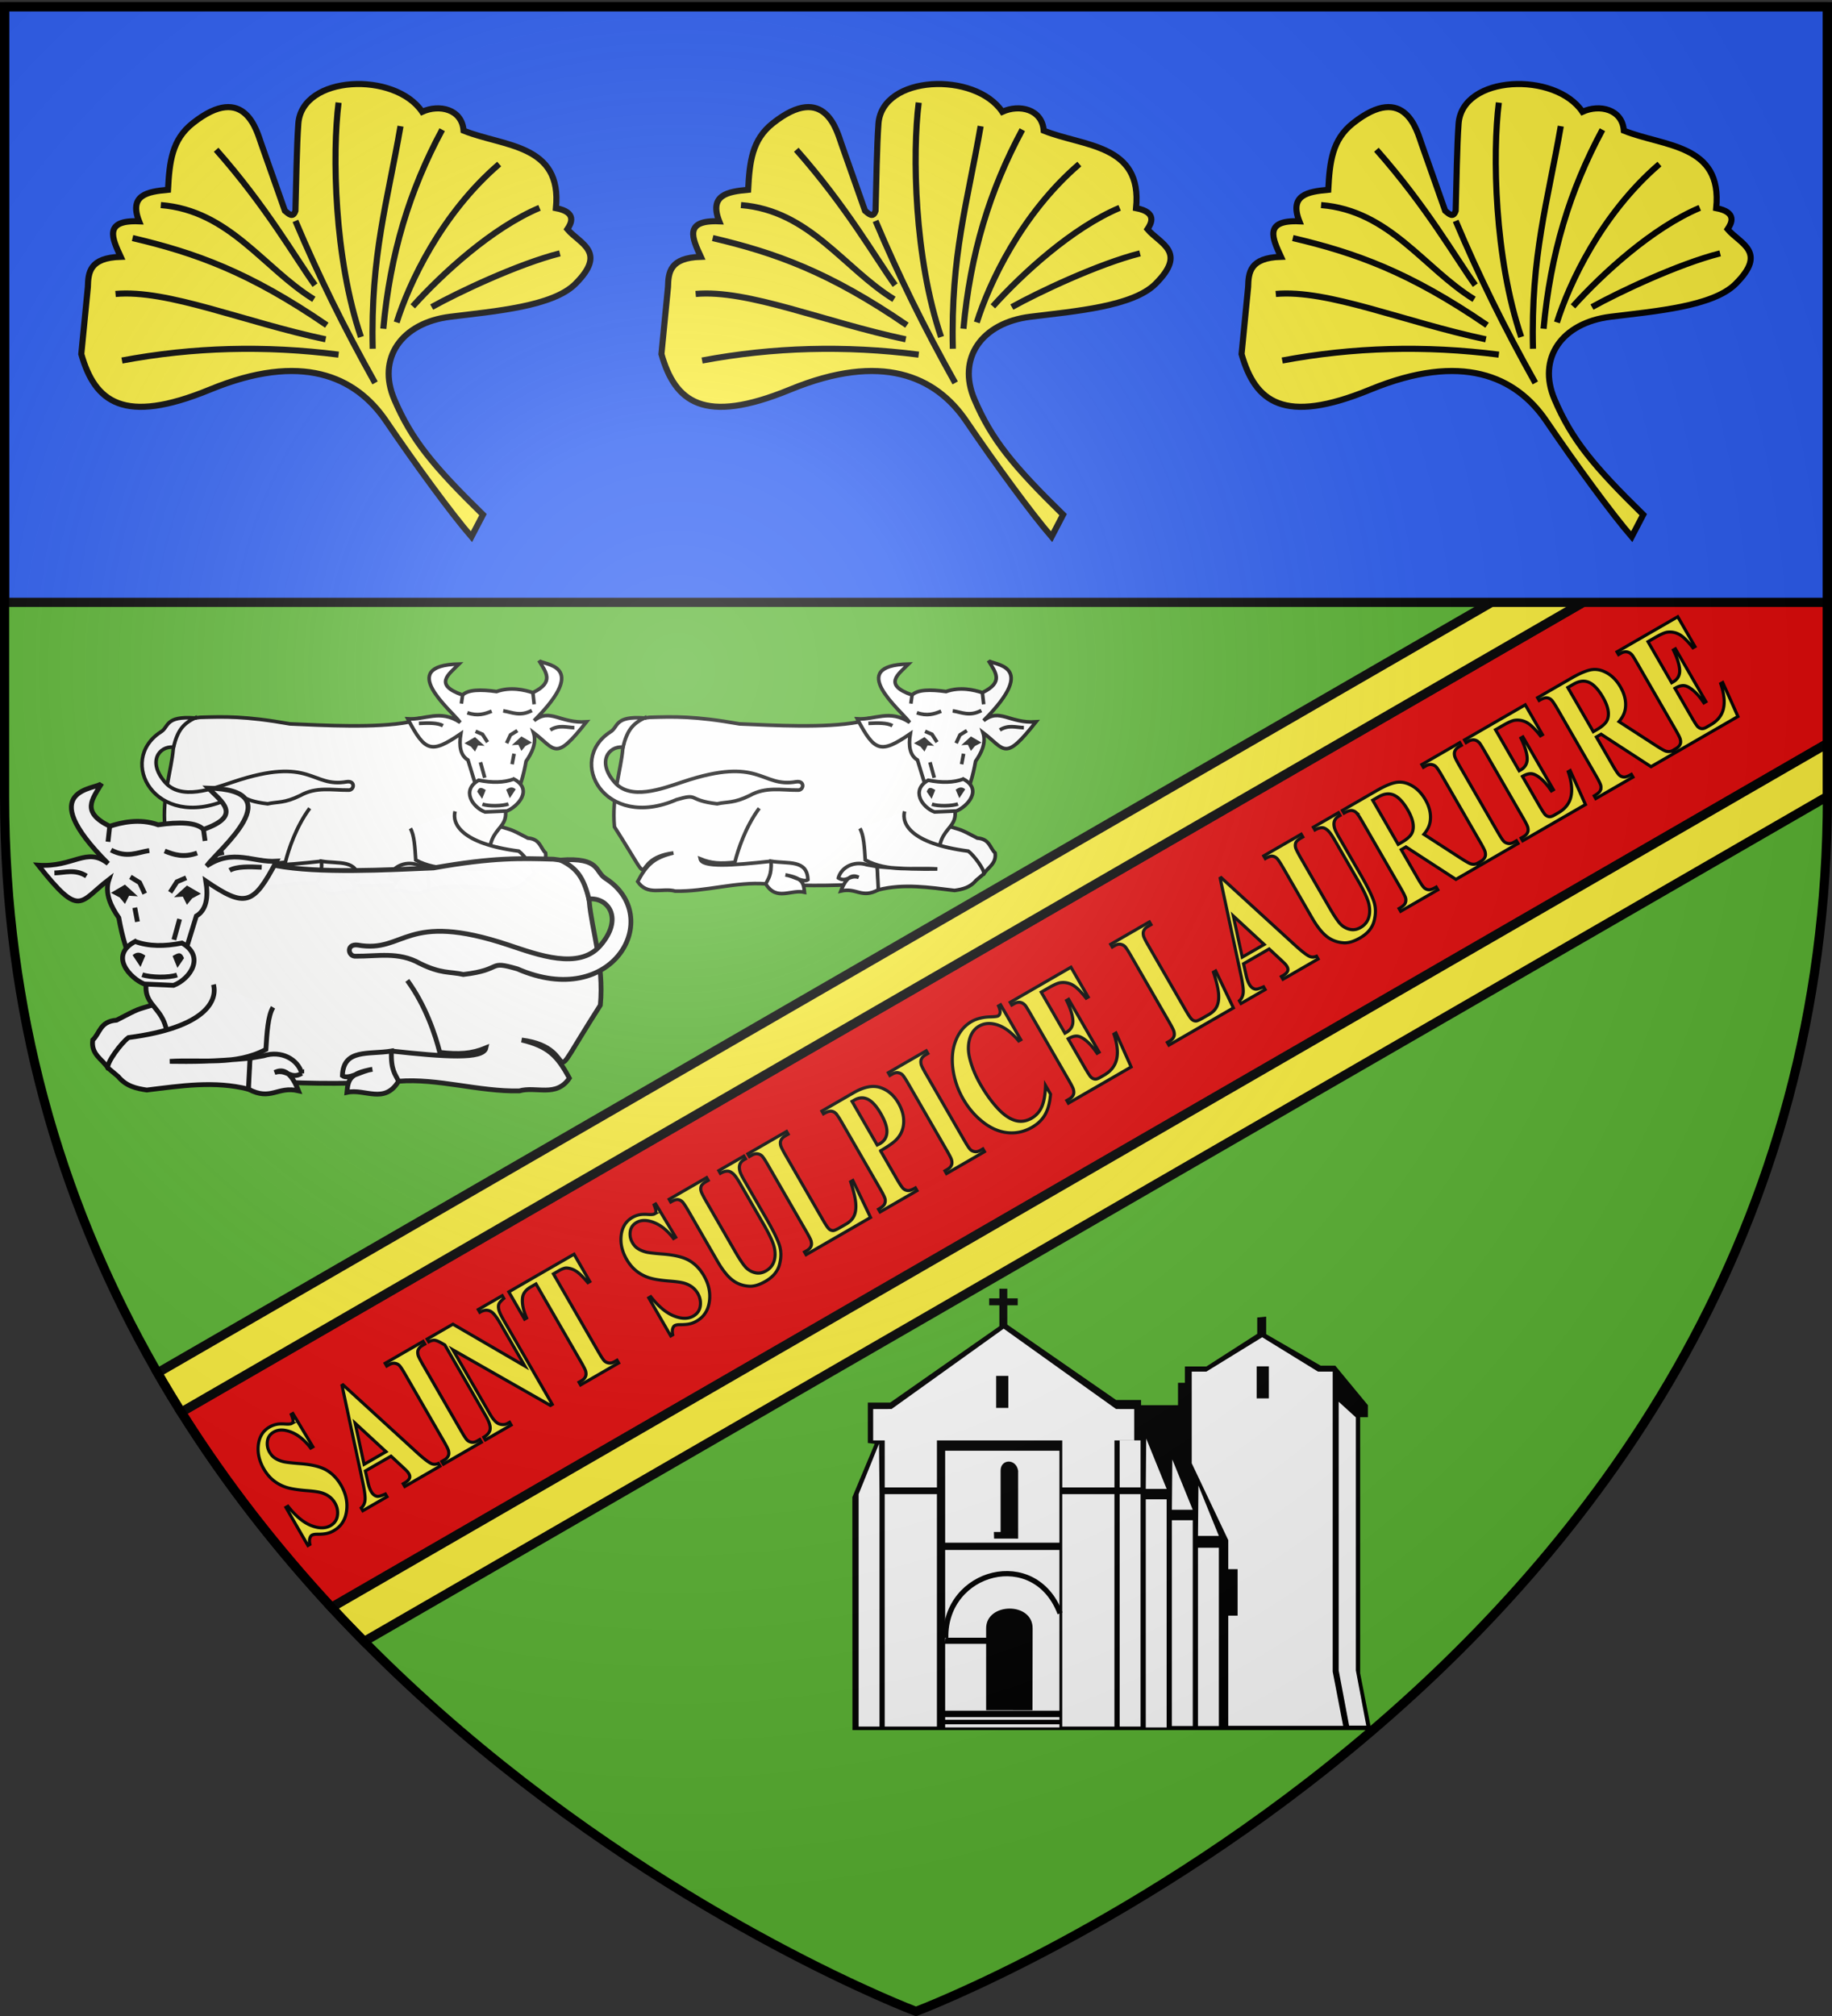
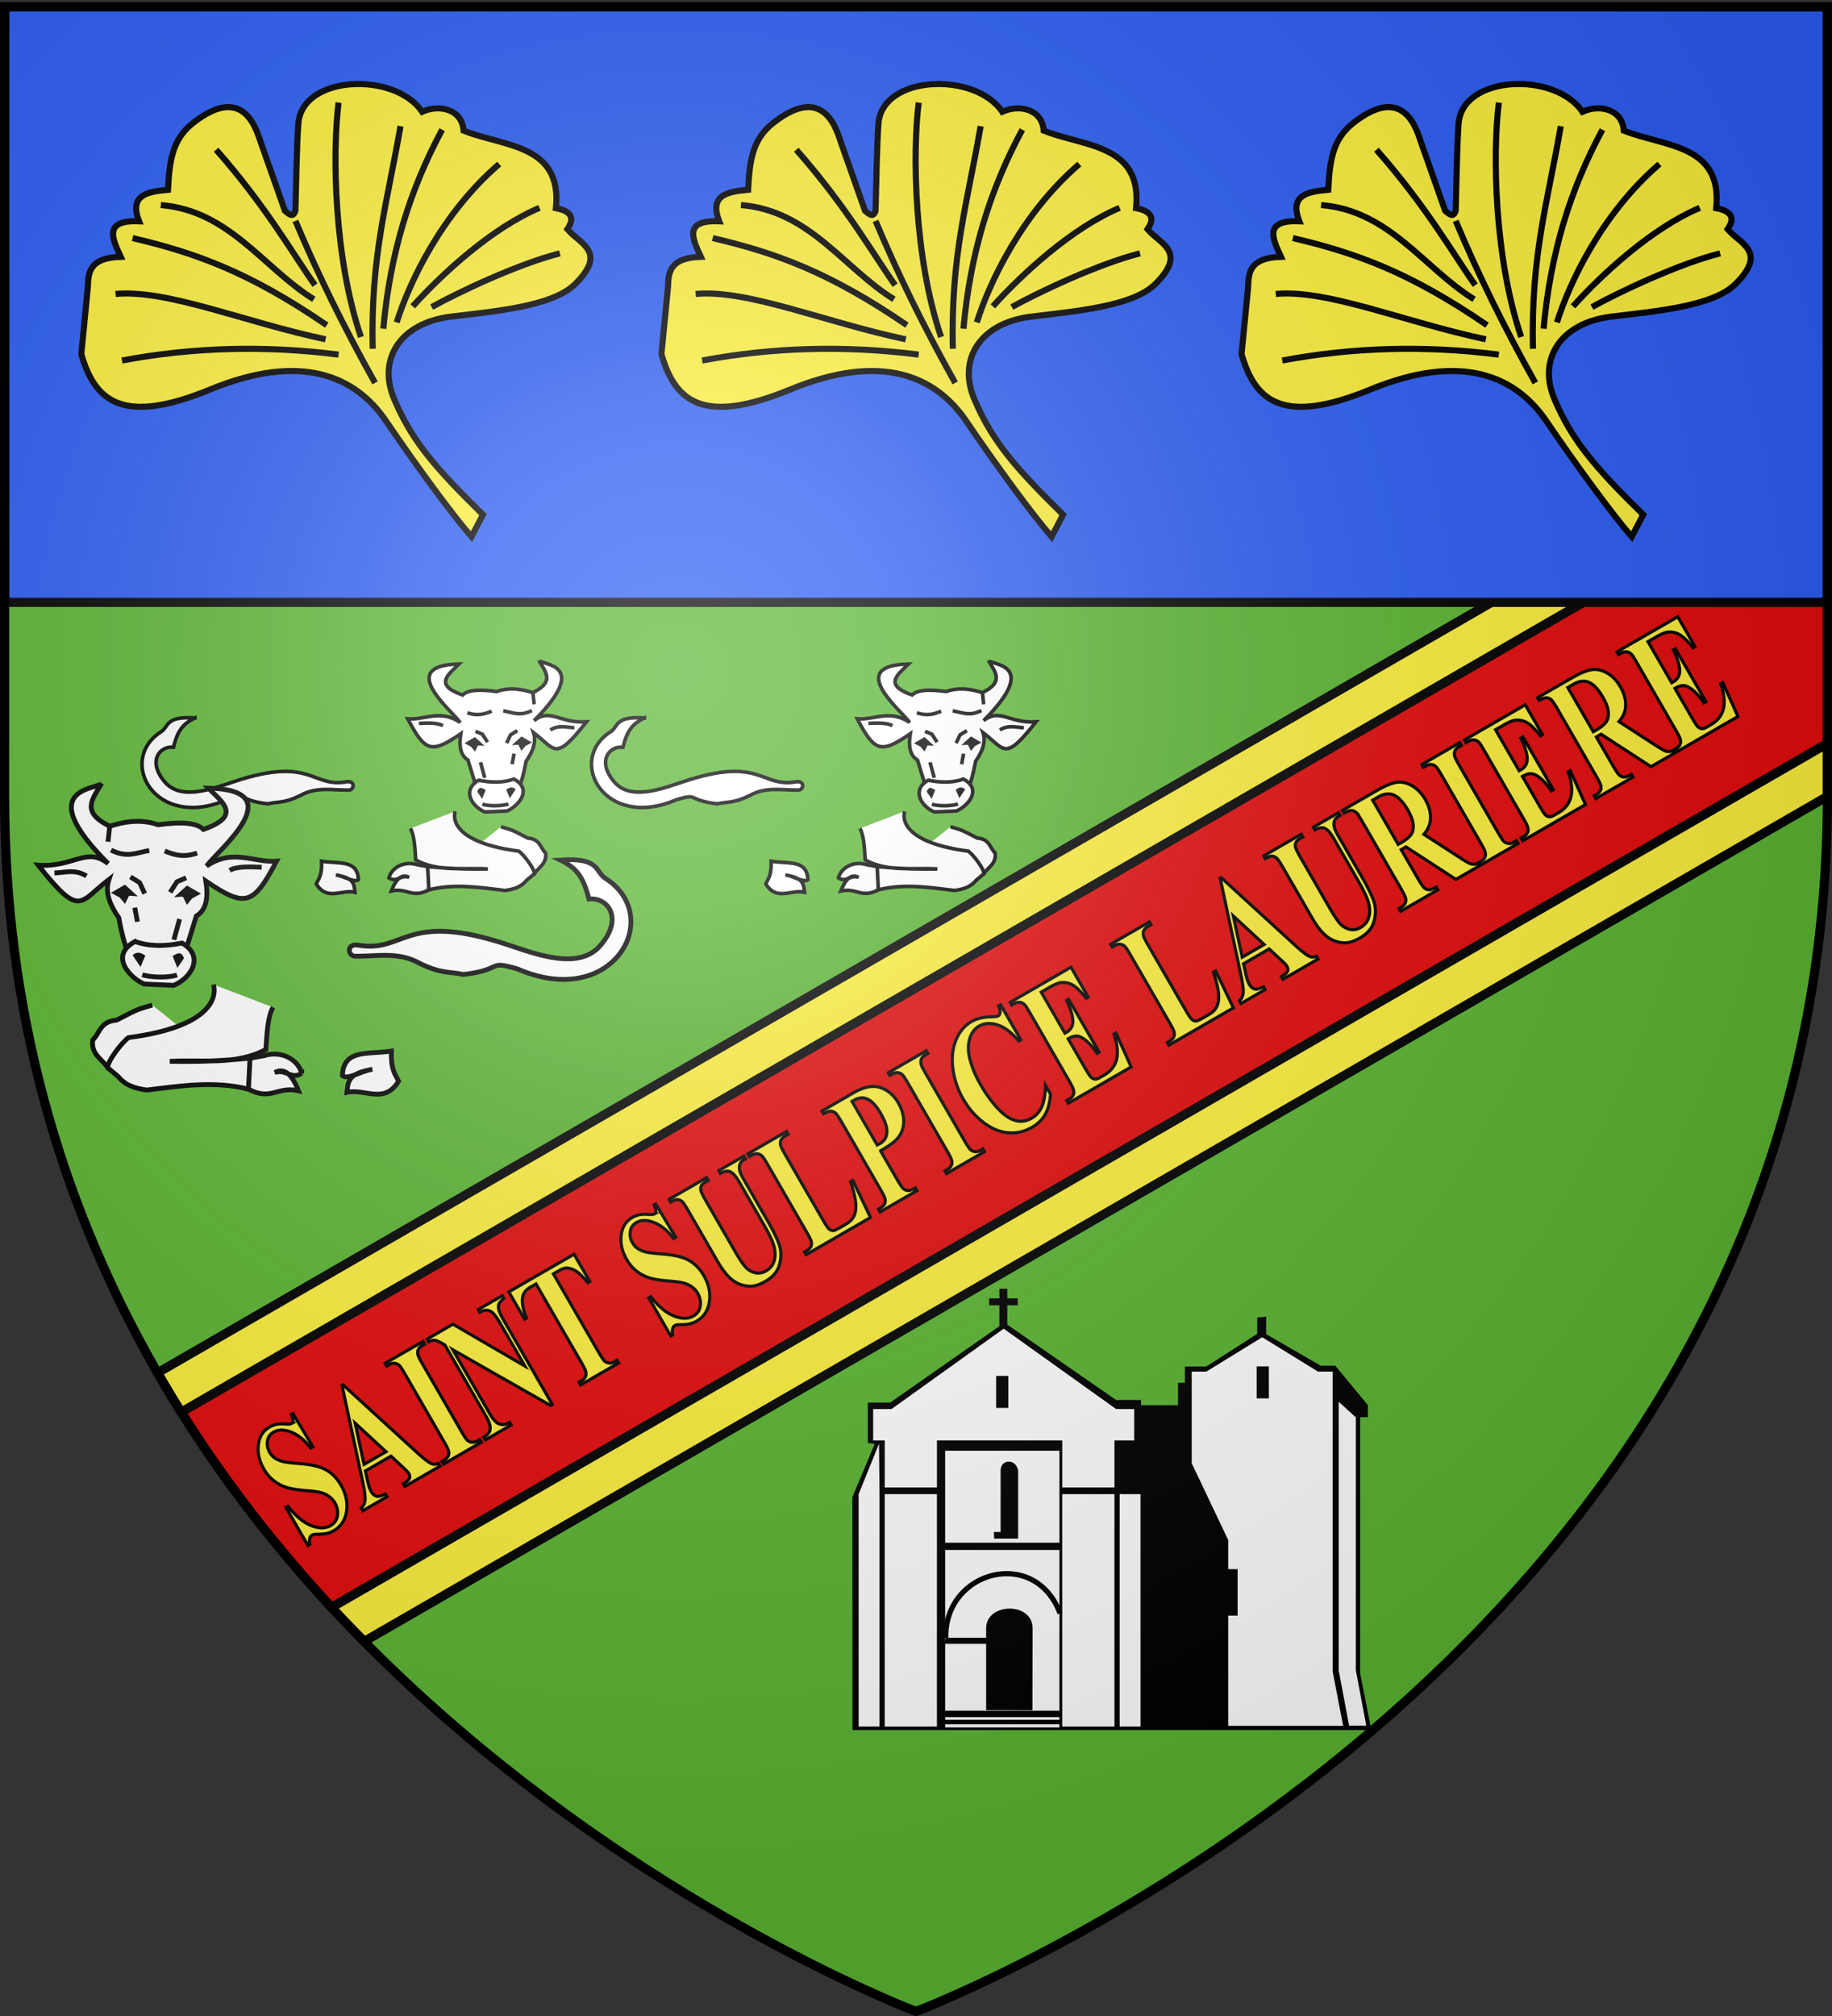
<svg xmlns="http://www.w3.org/2000/svg" xmlns:xlink="http://www.w3.org/1999/xlink" width="600" height="660" version="1.0">
  <rect width="100%" height="100%" fill="#333333" stroke="none" />
  <desc>Flag of Canton of Valais (Wallis)</desc>
  <defs>
    <radialGradient xlink:href="#a" id="d" cx="221.445" cy="226.331" r="300" fx="221.445" fy="226.331" gradientTransform="matrix(1.353 0 0 1.349 -77.63 -85.747)" gradientUnits="userSpaceOnUse" />
    <linearGradient id="a">
      <stop offset="0" style="stop-color:white;stop-opacity:.314" />
      <stop offset=".19" style="stop-color:white;stop-opacity:.251" />
      <stop offset=".6" style="stop-color:#6b6b6b;stop-opacity:.125" />
      <stop offset="1" style="stop-color:black;stop-opacity:.125" />
    </linearGradient>
  </defs>
  <g style="display:inline">
    <path d="M300 658.5s298.5-112.32 298.5-397.772V2.176H1.5v258.552C1.5 546.18 300 658.5 300 658.5" style="fill:#5ab532;fill-opacity:1;fill-rule:evenodd;stroke:none;stroke-width:1px;stroke-linecap:butt;stroke-linejoin:miter;stroke-opacity:1;display:inline" />
    <path d="M578.5 162.563 59.344 462.28c14.824 23.624 31.581 44.894 49.219 63.938L598.5 243.375v-46.187z" style="fill:#e20909;fill-opacity:1;stroke:#000;stroke-width:3;stroke-miterlimit:4;stroke-dasharray:none;stroke-opacity:1" />
    <path d="M571 149.563 51.594 449.438a397 397 0 0 0 7.75 12.875L578.5 162.563zM598.5 243.406 108.594 526.25c3.523 3.803 7.105 7.5 10.687 11.125L598.5 260.719z" style="fill:#fcef3c;fill-opacity:1;stroke:#000;stroke-width:3;stroke-miterlimit:4;stroke-dasharray:none;stroke-opacity:1" />
    <path d="M1.5 2.2h597v195H1.5z" style="opacity:1;fill:#2b5df2;fill-opacity:1;fill-rule:nonzero;stroke:#000;stroke-width:3;stroke-linecap:round;stroke-linejoin:bevel;stroke-miterlimit:4;stroke-dasharray:none;stroke-dashoffset:0;stroke-opacity:1" />
    <use xlink:href="#b" width="600" height="660" transform="matrix(-.75 0 0 .75 348.695 23.883)" />
    <use xlink:href="#b" width="600" height="660" transform="matrix(-.75 0 0 .75 201.477 23.883)" />
    <g id="b">
      <path d="M55.883 325.038c-5.12 1.612-3.72.772-11.708 4.943-5.498.43-5.382 4.229-7.805 6.504-.629 4.743 3.111 6.209 4.943 9.106l30.44-7.805" style="fill:#fff;fill-opacity:1;stroke:#000;stroke-width:1.575;stroke-miterlimit:4;stroke-dasharray:none;stroke-opacity:1" transform="translate(-6 4)" />
-       <path d="M136.534 349.976c12.806-1.036 26.382 3.46 39.545 3.16 5.565-1.581 12.058 2.235 16.39-4.163-3.989-7.458-7.024-10.406-15.61-12.488 20.892 2.611 5.53 20.267 25.757-11.41 1.258-13.355-2.852-24.629-3.642-34.081-1.917-13.102-5.635-12.892-11.708-13.708-10.471-.298-19.502-.645-39.285 2.862-15.008.634-37.427 1.899-51.773-.78-10.494-5.923-15.22 5.76-45.789 5.902l4.192 29.586c-4.555 14.385 12.035 7.482 4.134 35.158 29.883-2.672 29.683 1.708 70.268.407z" style="opacity:.99;fill:#fff;fill-opacity:1;stroke:#000;stroke-width:1.575;stroke-miterlimit:4;stroke-dasharray:none;stroke-opacity:1" transform="translate(-6 4)" />
-       <path d="M139.396 316.973c6.026 8.2 9.229 18.005 10.637 23.567 6.256.684 10.261.52 15.12-1.49-.839 3.823-13.57 2.95-30.96 1.04" style="fill:none;fill-opacity:1;stroke:#000;stroke-width:1.575;stroke-miterlimit:4;stroke-dasharray:none;stroke-opacity:1" transform="translate(-6 4)" />
      <path d="M47.139 305.782c-.957-2.976-1.718-6.398-2.236-9.33-2.374-3.406-4.773-7.914-3.228-12.524-9.765 7.44-9.246 12.878-23.154-4.683 11.566.799 15.845-6.172 22.894-.52-25.016-25.042-3.53-24.178-2.081-26.277-3.213 5.308-6.86 9.407 2.601 14.049 3.678-1.172 9.664-2.676 15.865-.476 6.875-.967 12.498-.867 14.835 1.517 12.859-4.51 6.054-9.02 1.561-13.53 27.612.585 3.428 20.11-.52 25.497 8.672-5.848 15.263-1.046 22.894-1.56-7.58 14.37-10.148 15.352-23.154 6.503.877 5.414.158 9.498-3.122 11.448l-3.122 10.146z" style="fill:#fff;fill-opacity:1;stroke:#000;stroke-width:1.575;stroke-miterlimit:4;stroke-dasharray:none;stroke-opacity:1" transform="translate(-6 4)" />
      <path d="M50.26 304.22c-8.747 4.66-1.488 12.131 2.985 13.933l9.614.432c5.475-2.119 10.424-9.477 2.752-13.844-5.773 1.139-10.964 1.114-15.35-.52z" style="fill:#fff;fill-opacity:1;stroke:#000;stroke-width:1.575;stroke-miterlimit:4;stroke-dasharray:none;stroke-opacity:1" transform="translate(-6 4)" />
      <path d="M53.6 308.838c-1.26-.827-2.535-1.571-4.172-.144l2.59 3.884zM62.52 308.982l1.582 3.884 2.158-3.165c-.984-2.611-2.389-1.424-3.74-.72" style="fill:#000;fill-opacity:1;stroke:none;stroke-width:1.5;stroke-miterlimit:4;stroke-dasharray:none;stroke-opacity:1" transform="translate(-6 4)" />
      <path d="m42.336 288.291 4.595-2.68 4.213 3.83-2.872-.192-1.34 2.68-1.724-2.106zM71.814 288.579l-4.595-2.68-4.212 3.829 2.872-.192 1.34 2.681 1.723-2.106z" style="opacity:.99;fill:#000;fill-opacity:1;stroke:none;stroke-width:1.5;stroke-miterlimit:4;stroke-dasharray:none;stroke-opacity:1" transform="translate(-6 4)" />
      <path d="M23.822 281.793c3.419-.087 6.723-1.367 10.501 1.007M91.722 279.923c-4.185-.212-8.203-.29-10.501 1.007M42.38 274.298c5.243 2.732 8.6.746 12.515.158M59.934 274.6c3.038 1.23 6.177 2.259 10.627.668M48.71 283.088l3.02 1.87 1.671 3.596M61.73 288.123l2.228-3.453 3.021-1.295M50.148 293.158l.863 4.603M64.821 296.898l-1.87 6.761M41.935 266.497l-.563 5.082" style="opacity:.99;fill:none;fill-opacity:1;stroke:#000;stroke-width:1.575;stroke-miterlimit:4;stroke-dasharray:none;stroke-opacity:1" transform="translate(-6 4)" />
-       <path d="m72.635 267.538.53 3.753" style="fill:none;fill-opacity:1;stroke:#000;stroke-width:1.575;stroke-miterlimit:4;stroke-dasharray:none;stroke-opacity:1" transform="translate(-6 4)" />
      <path d="M189.514 277.561c13.257-.938 11.27 3.912 14.864 6.07 19.39 12.471 2.54 43.27-28.913 29.573-10.095-2.945-4.28.234-17.692 1.821-4.555-1-7.287-.177-14.309-3.642-6.937-3.902-13.875-2.28-20.813-2.342-2.718.312-3.419-4.172.52-3.642 15.661 2.763 15.285-11.429 49.432 0 9.568 3.202 22.966 8.186 29.919.26 7.794-8.884 2.73-15.942-3.642-15.35-1.78-7.108-3.994-10.158-9.366-12.748zM104.832 347.39c-1.23-4.537-6.633-7.632-12.526-5.739l-4.423.78c-.56 5.703-.652 8.595-.52 10.147 7.447 3.938 9.42-1.074 16.39.52-3.122-8.099-6.384-6.619-7.805-5.983 3.978-1.267 5.241 2.476 8.884.275zM118.137 348.155c.32-8.954 8.658-6.832 16.056-8.065-.223 6.304 1.258 7.498 2.341 9.886-4.69 7.669-10.958 2.315-16.91 3.643.377-4.095.776-6.188 8.325-7.545-3.556.445-7.86 3.545-9.812 2.081z" style="fill:#fff;fill-opacity:1;stroke:#000;stroke-width:1.575;stroke-miterlimit:4;stroke-dasharray:none;stroke-opacity:1" transform="translate(-6 4)" />
      <path d="M75.916 318.33c1.359 5.23-2.432 14.052-27.838 17.356-2.425 1.821-7.105 8.084-6.765 9.905l3.383 2.843c2.679 3.245 6.006 3.9 9.366 4.423 11.1-1.354 22.2-3.085 33.3-.279l.521-10.146c-12.142 1.137-19.217 1.142-26.277 1.04 10.541-.659 21.555 1.42 31.48-3.902.338-5.482.652-11.011 2.342-13.789" style="fill:#fff;fill-opacity:1;stroke:#000;stroke-width:1.575;stroke-miterlimit:4;stroke-dasharray:none;stroke-opacity:1" transform="translate(-6 4)" />
      <path d="M52.602 315.11c2.62.91 8.618 1.064 11.373.083" style="opacity:.99;fill:none;fill-opacity:1;stroke:#000;stroke-width:1.575;stroke-miterlimit:4;stroke-dasharray:none;stroke-opacity:1" transform="translate(-6 4)" />
    </g>
  </g>
  <g style="display:inline">
    <g id="c" style="display:inline">
      <path d="M856.623 183.716c-6.536-7.538-18.468-23.874-27.966-37.862-9.997-14.724-27.762-22.628-57.653-10.326-28.449 11.709-37.731 3.969-42.164-11.617l2.15-21.942c.123-4.857.57-9.568 10.757-9.896-2.77-6.014-5.737-12.116 6.024-11.617-3.393-8.68 2.775-9.712 9.465-10.326.484-9.268 1.298-16.391 8.071-21.763 17.31-13.73 21.149 3.138 22.477 6.705l7.744 21.942c1.299 1.062 2.64 2.42 3.442 0 .291-10.016.41-21.042.95-28.513 1.154-16.001 31.667-17.142 40.563-3.903 5.584-2.54 13.052-.9 13.559 6.171 13.154 5.29 32.363 4.337 30.251 25.37 7.056 1.358 4.973 5.055 3.738 6.899 4.088 4.818 13.22 7.349 2.596 17.922-7.414 7.378-26.23 8.915-40.888 10.726-16.138 1.993-24.092 13.695-18.397 27.047 5.684 13.326 12.832 21.865 29.05 37.758z" style="opacity:1;fill:#fcef3c;fill-opacity:1;stroke:#000;stroke-width:2;stroke-miterlimit:4;stroke-dasharray:none;stroke-opacity:1" transform="translate(-512.215 -8)" />
      <path d="M843.606 108.532c8.388-4.693 28.185-14.09 41.976-17.587M837.39 108.295c9.655-10.712 25.947-25.686 41.526-32.249M832.13 113.544c4.022-12.777 14.6-35.536 33.578-51.837M827.751 115.62c2.248-24.584 8.609-45.366 19.277-65.156M824.281 122.174c-.753-30.389 4.87-48.307 9.105-72.867M820.426 118.319c-8.79-25.837-9.432-60.106-7.325-76.723M825.052 133.355c-10.266-18.352-18.514-35.068-26.082-53.03M805.39 101.355c-6.48-8.976-15.79-25.542-32.385-44.337M805.004 105.981c-16.487-10.161-27.63-29.044-50.12-30.843M809.245 114.463c-25.469-17.45-43.093-23.693-63.614-28.53M808.86 119.09c-26.842-5.694-51.781-16.404-68.809-14.856M813.1 124.102c-24.111-3.08-47.756-2.428-70.939 1.927" style="opacity:1;fill:none;fill-opacity:1;stroke:#000;stroke-width:2;stroke-miterlimit:4;stroke-dasharray:none;stroke-opacity:1" transform="translate(-512.215 -8)" />
    </g>
    <use xlink:href="#c" width="600" height="660" style="display:inline" transform="translate(190)" />
    <use xlink:href="#c" width="600" height="660" style="display:inline" transform="translate(-190)" />
    <path d="m95.922 462.765 6.55 10.898-.72.415q-2.898-3.847-6.344-5.219-3.447-1.371-5.761-.035-1.789 1.032-2.066 2.963-.277 1.93.721 3.659.633 1.096 1.494 1.736 1.17.85 2.938 1.323 1.29.328 5.451.653 5.82.44 8.737 2.133 2.901 1.702 4.785 4.966 2.39 4.14 1.79 8.466t-4.179 6.391a8 8 0 0 1-2.304.909q-1.183.26-3.197.254-1.124 0-1.667.313-.456.263-.683 1.044-.227.78.033 1.961l-.649.375-7.2-12.47.65-.375q3.809 4.815 7.605 6.31 3.798 1.493 6.34.025 1.965-1.134 2.273-3.293t-.83-4.132a6.9 6.9 0 0 0-1.756-2.007q-1.08-.838-2.561-1.298-1.482-.46-4.71-.707-4.525-.344-6.845-1.082a13.1 13.1 0 0 1-4.195-2.222q-1.873-1.484-3.21-3.798-2.277-3.946-1.794-7.927.484-3.982 3.658-5.815a7.6 7.6 0 0 1 2.47-.906q.993-.183 2.634-.075 1.64.108 2.114-.166a.95.95 0 0 0 .494-.804q.038-.542-.592-2.16zm32.14 13.952-8.4 4.85.857 3.793q.437 1.89 1.041 2.938.802 1.388 1.988 1.58.699.117 2.67-.762l.52.901-7.909 4.567-.52-.901q1.125-1.008 1.254-2.69.128-1.68-.842-6.155l-6.71-31.264.333-.193 24.213 22.134q3.45 3.139 4.816 3.683 1.032.41 2.19-.095l.52.9-11.505 6.643-.52-.901.474-.274q1.385-.8 1.637-1.66.16-.612-.261-1.343a4.7 4.7 0 0 0-.626-.84q-.161-.199-1.58-1.523zm-1.637-1.458-10.11-9.33 2.92 13.482zm30.711-3.993.52.901-12.433 7.179-.52-.902.788-.455q1.035-.597 1.371-1.474.26-.603.027-1.574-.145-.696-1.58-3.18l-12.543-21.727q-1.463-2.532-2.021-3.055-.559-.521-1.42-.657-.862-.136-1.862.441l-.789.456-.52-.901 12.434-7.18.52.902-.79.456q-1.034.598-1.37 1.473-.259.605-.044 1.584.144.697 1.579 3.18l12.544 21.727q1.462 2.534 2.03 3.05.567.517 1.429.653.861.135 1.86-.442zm-8.798-37.757 23.559 13.711-8.198-14.2q-1.716-2.972-2.935-3.665-1.657-.926-3.61.267l-.52-.902 7.856-4.536.52.902q-1.353 1.139-1.625 1.863-.27.725-.005 1.854.266 1.13 1.616 3.468l15.877 27.499-.596.344-31.958-18.214 12.121 20.995q1.645 2.85 3.16 3.307t2.725-.242l.562-.324.52.901-8.435 4.87-.52-.9q1.95-1.16 2.088-2.7.14-1.542-1.38-4.173l-13.458-23.31-1.014-.582q-1.514-.88-2.332-.96t-1.933.499l-.52-.901zm39.669-22.902 5.16 8.939-.63.364q-2.348-2.769-3.812-3.726-1.465-.957-3.121-1.072-.92-.054-2.586.908l-1.77 1.023 14.709 25.477q1.462 2.533 2.03 3.05t1.428.653 1.88-.452l.788-.456.52.902-12.45 7.188-.52-.9.788-.456q1.035-.598 1.371-1.474.259-.604.044-1.584-.144-.696-1.579-3.18l-14.71-25.478-1.718.992q-2.403 1.388-2.674 3.428-.387 2.855 1.32 6.74l-.667.385-5.161-8.94zm26.746-16.45 6.55 10.899-.72.415q-2.898-3.847-6.345-5.219-3.446-1.371-5.76-.035-1.79 1.032-2.066 2.963-.278 1.93.721 3.659.633 1.096 1.493 1.736 1.17.85 2.94 1.323 1.287.328 5.45.653 5.82.44 8.737 2.133 2.901 1.702 4.785 4.966 2.39 4.14 1.79 8.466-.602 4.326-4.179 6.391a8 8 0 0 1-2.305.909q-1.183.26-3.196.254-1.124 0-1.667.313-.456.263-.683 1.044-.227.78.033 1.961l-.649.375-7.2-12.47.65-.375q3.808 4.815 7.605 6.31 3.798 1.493 6.34.025 1.965-1.134 2.273-3.293.307-2.16-.831-4.132a6.9 6.9 0 0 0-1.755-2.007q-1.08-.838-2.562-1.298-1.48-.46-4.71-.707-4.524-.344-6.844-1.082a13.1 13.1 0 0 1-4.195-2.222q-1.873-1.484-3.21-3.798-2.277-3.946-1.794-7.927.484-3.982 3.658-5.815a7.6 7.6 0 0 1 2.47-.906q.993-.183 2.634-.075 1.64.108 2.114-.166a.95.95 0 0 0 .494-.804q.038-.541-.592-2.16zm4.4-1.532 12.276-7.088.52.901-.614.355q-1.385.8-1.67 1.5t-.097 1.534q.188.832 1.82 3.658l9.337 16.173q2.56 4.433 3.871 5.592 1.312 1.158 2.965 1.47 1.654.312 3.337-.66 1.929-1.113 2.592-3.104.663-1.99.115-4.499-.547-2.51-3.586-7.77l-7.776-13.47q-1.28-2.215-2.161-2.973-.882-.758-1.602-.83-1.112-.104-2.55.726l-.52-.901 8.224-4.749.52.901-.49.284q-1 .577-1.343 1.522-.344.945.006 2.237.221.911 1.389 2.933l7.242 12.544q3.36 5.82 4.3 8.722.938 2.9.05 6.304-.888 3.403-4.589 5.54-3.086 1.781-5.43 1.609-3.198-.233-5.551-2.122t-4.73-6.005l-9.338-16.173q-1.645-2.85-2.274-3.413a2.53 2.53 0 0 0-1.429-.652q-.8-.09-2.294.805zm60.163-6.157 5.8 12.11L264 410.77l-.52-.901.789-.456q1.034-.598 1.37-1.473.26-.605.027-1.574-.145-.696-1.58-3.18l-12.543-21.727q-1.463-2.533-2.02-3.055-.56-.522-1.421-.658-.862-.135-1.861.442l-.79.455-.52-.901 12.68-7.32.52.9-1.035.598q-1.035.598-1.37 1.474-.26.603-.045 1.584.145.696 1.58 3.18l12.15 21.045q1.461 2.533 2.073 3.105.61.573 1.422.56.564-.034 2.248-1.006l1.982-1.144q1.894-1.094 2.622-2.748.729-1.655.496-4.184t-1.658-6.902zm9.073-9.72 5.287 9.159q1.547 2.68 2.185 3.236.637.558 1.481.623t2.458-.867l.52.901-12.083 6.976-.52-.901q1.648-.952 1.99-1.717.341-.765.184-1.584t-1.704-3.498l-12.375-21.434q-1.547-2.68-2.184-3.237a2.5 2.5 0 0 0-1.473-.627q-.836-.07-2.466.871l-.52-.9 10.364-5.985q5.12-2.955 8.81-1.709 3.69 1.248 5.883 5.047 1.857 3.215 1.74 6.335-.115 3.12-2.163 5.406-1.364 1.566-5.414 3.905zm-9.338-16.173 8.24 14.274q.608-.285.906-.458 2.139-1.235 2.277-3.67.138-2.433-2-6.136-2.123-3.678-4.265-4.714t-4.439.29zm42.863 15.556.52.901-12.434 7.18-.52-.902.79-.456q1.034-.598 1.37-1.473.259-.605.026-1.574-.144-.696-1.579-3.18L297.544 354.9q-1.463-2.533-2.021-3.055-.56-.522-1.42-.658-.862-.135-1.862.442l-.79.455-.52-.901 12.434-7.179.52.902-.789.455q-1.035.598-1.37 1.474-.26.604-.044 1.584.144.696 1.579 3.18l12.544 21.727q1.462 2.532 2.03 3.05.566.517 1.428.652.862.136 1.862-.441zm5.795-47.188 6.61 11.448-.684.394q-3.36-4.035-6.842-5.208-3.483-1.172-6.148.367-2.228 1.287-3.06 4.137-.833 2.852-.032 6.222 1.019 4.316 3.62 8.822 2.56 4.432 5.469 7.608t5.703 4.047q2.794.87 5.53-.708 2.245-1.296 3.325-3.739t1.223-6.974l1.645 2.85q-.326 4.053-1.739 6.606t-4.307 4.225q-3.805 2.196-7.984 1.784-4.178-.414-8.075-3.457-3.897-3.045-6.485-7.525-2.727-4.725-3.394-9.992-.667-5.265 1.008-9.35t5.077-6.05q2.508-1.446 6.168-1.547 2.12-.054 2.558-.308.561-.324.643-1.134t-.513-2.123zm13.3-4.14 7.763 13.446.473-.274q2.263-1.306 2.14-3.866-.12-2.56-2.062-6.57l.666-.385 9.984 17.293-.666.385q-1.842-2.704-3.558-4.116-1.715-1.413-2.968-1.518t-2.954.878l5.371 9.304q1.575 2.729 2.094 3.24.518.514 1.199.64.681.125 1.698-.46l1.42-.821q3.333-1.925 4.103-5.226.77-3.303-.884-8.194l.649-.374 4.99 11.115-20.552 11.867-.52-.902.788-.455q1.035-.598 1.371-1.474.26-.603.027-1.574-.145-.696-1.58-3.18l-12.543-21.727q-1.294-2.24-1.677-2.701-.667-.752-1.408-.94-1.06-.298-2.218.37l-.789.456-.52-.901 19.904-11.492 5.64 9.767-.667.385q-2.576-3.288-4.396-4.315a6.33 6.33 0 0 0-3.927-.786q-1.235.13-3.935 1.688zm57.138-6.942 5.8 12.11-21.115 12.191-.52-.901.788-.456q1.035-.598 1.371-1.473.26-.605.027-1.574-.145-.696-1.58-3.18l-12.543-21.727q-1.463-2.533-2.021-3.055t-1.42-.658-1.862.442l-.789.455-.52-.901 12.68-7.32.52.9-1.035.598q-1.035.597-1.371 1.474-.259.603-.044 1.584.144.696 1.579 3.18l12.15 21.045q1.462 2.533 2.074 3.105.61.573 1.422.56.565-.034 2.248-1.006l1.982-1.144q1.894-1.094 2.622-2.748t.496-4.184q-.233-2.528-1.658-6.902zm17.522-7.194-8.4 4.85.857 3.793q.436 1.89 1.041 2.938.802 1.389 1.988 1.58.699.117 2.67-.762l.52.901-7.909 4.567-.52-.901q1.125-1.007 1.254-2.69.128-1.68-.842-6.155l-6.71-31.264.333-.193 24.213 22.134q3.45 3.139 4.816 3.683 1.032.41 2.19-.095l.52.9-11.505 6.643-.52-.901.474-.274q1.385-.8 1.637-1.66.16-.612-.261-1.343a4.7 4.7 0 0 0-.626-.84q-.16-.199-1.58-1.523zm-1.637-1.458-10.11-9.33 2.92 13.482zm-.148-29.012 12.276-7.088.52.901-.614.355q-1.386.8-1.67 1.5t-.097 1.534q.188.832 1.82 3.658l9.337 16.173q2.56 4.433 3.871 5.592 1.312 1.158 2.966 1.47 1.653.312 3.336-.66 1.929-1.113 2.592-3.104.663-1.99.115-4.499-.547-2.509-3.586-7.77l-7.776-13.47q-1.28-2.216-2.162-2.973-.88-.758-1.6-.83-1.114-.104-2.551.726l-.52-.901 8.224-4.749.52.901-.49.284q-1 .577-1.343 1.522t.006 2.237q.221.911 1.389 2.933l7.242 12.544q3.36 5.82 4.3 8.722.938 2.9.05 6.304-.888 3.403-4.589 5.54-3.086 1.781-5.43 1.609-3.198-.233-5.551-2.122-2.354-1.89-4.73-6.005l-9.338-16.173q-1.645-2.85-2.274-3.413a2.53 2.53 0 0 0-1.429-.652q-.8-.09-2.294.805zm45.03-2.032 5.345 9.256q1.546 2.679 2.184 3.237.638.556 1.473.627t2.466-.872l.52.901-12.17 7.027-.52-.901q1.647-.952 1.99-1.717a2.6 2.6 0 0 0 .184-1.585q-.158-.818-1.704-3.497l-12.375-21.435q-1.547-2.68-2.185-3.236a2.5 2.5 0 0 0-1.472-.628q-.836-.07-2.467.872l-.52-.901 11.048-6.379q4.314-2.49 6.792-2.817t5.027 1.174 4.279 4.495q2.109 3.654 1.593 7.134-.338 2.21-2.077 4.22l12.172 7.879q2.374 1.52 3.157 1.782 1.154.34 2.144-.134l.52.902-7.488 4.323-16.354-10.628zm-9.35-16.197 8.352 14.468 1-.577q2.438-1.409 3.29-2.727.85-1.32.608-3.34t-1.747-4.626q-2.18-3.775-4.492-4.843t-5.135.561zm47.089 13.278.52.901-12.434 7.179-.52-.902.789-.455q1.035-.598 1.37-1.474.26-.603.027-1.574-.144-.696-1.579-3.18l-12.543-21.727q-1.463-2.532-2.022-3.055-.558-.521-1.42-.657t-1.861.441l-.79.456-.52-.901 12.434-7.179.52.901-.789.456q-1.034.598-1.37 1.473-.26.605-.044 1.584.144.697 1.578 3.18l12.544 21.727q1.463 2.534 2.03 3.05.567.517 1.43.653.861.135 1.86-.442zm-6.86-36.343 7.763 13.445.473-.273q2.263-1.306 2.14-3.866-.12-2.56-2.062-6.57l.666-.386 9.984 17.294-.666.385q-1.842-2.704-3.558-4.117t-2.968-1.517-2.954.877l5.371 9.304q1.575 2.73 2.094 3.241.518.513 1.199.64.681.126 1.698-.461l1.42-.82q3.333-1.924 4.103-5.227t-.884-8.193l.649-.375 4.991 11.116-20.553 11.866-.52-.901.788-.456q1.035-.598 1.371-1.473.26-.605.027-1.574-.145-.696-1.58-3.18l-12.543-21.727q-1.294-2.24-1.677-2.702-.667-.75-1.408-.94-1.06-.297-2.218.37l-.789.456-.52-.9 19.904-11.493 5.64 9.767-.667.385q-2.576-3.287-4.396-4.314a6.33 6.33 0 0 0-3.927-.786q-1.235.128-3.935 1.688zm33.027 2.367 5.344 9.255q1.546 2.679 2.184 3.237.638.557 1.473.627t2.466-.871l.52.9-12.17 7.027-.52-.9q1.647-.953 1.99-1.718a2.6 2.6 0 0 0 .184-1.584q-.158-.819-1.704-3.498l-12.375-21.434q-1.547-2.679-2.185-3.237a2.5 2.5 0 0 0-1.472-.627q-.836-.07-2.467.872l-.52-.902 11.048-6.378q4.314-2.49 6.792-2.817t5.026 1.173 4.28 4.496q2.109 3.654 1.593 7.134-.338 2.208-2.077 4.22l12.172 7.878q2.374 1.52 3.157 1.783 1.155.34 2.144-.134l.52.901-7.488 4.323-16.354-10.628zm-9.352-16.198 8.353 14.468 1-.577q2.437-1.407 3.29-2.727.85-1.32.608-3.34-.243-2.02-1.747-4.625-2.18-3.776-4.492-4.844t-5.135.562zm26.27-15.005 7.763 13.445.474-.273q2.262-1.306 2.14-3.866t-2.063-6.57l.666-.386 9.985 17.294-.667.385q-1.84-2.704-3.557-4.117t-2.969-1.517q-1.253-.105-2.954.877l5.372 9.304q1.575 2.73 2.093 3.241.517.513 1.2.64.68.126 1.697-.461l1.42-.82q3.333-1.924 4.103-5.227.772-3.303-.884-8.193l.65-.375 4.99 11.116-20.553 11.866-.52-.901.789-.456q1.035-.598 1.37-1.473.26-.605.027-1.574-.145-.696-1.579-3.18l-12.544-21.727q-1.293-2.24-1.676-2.702-.668-.75-1.409-.94-1.06-.297-2.217.37l-.79.456-.52-.9 19.905-11.493 5.639 9.767-.667.385q-2.575-3.287-4.396-4.314a6.33 6.33 0 0 0-3.926-.786q-1.236.129-3.936 1.688z" style="display:inline;font-size:72px;font-style:normal;font-variant:normal;font-weight:700;font-stretch:normal;text-align:start;line-height:100%;writing-mode:lr-tb;text-anchor:start;fill:#fcef3c;fill-opacity:1;stroke:#000;stroke-width:1.018;stroke-linecap:butt;stroke-linejoin:miter;stroke-miterlimit:4;stroke-dasharray:none;stroke-opacity:1;font-family:Times New Roman;-inkscape-font-specification:Times New Roman Bold" />
    <path d="M279.192 566.396h169.932l-3.658-18.572v-83.858h2.532v-3.94l-10.693-12.944h-4.784l-17.837-10.298v-5.741l-2.927.285v5.343l-16.662 10.693h-7.035v5.346h-2.251v7.317h-12.1v-1.689h-8.16l-36.583-25.326-37.426 26.17h-7.316v13.226l2.25.282-7.316 17.447" style="fill:#000;fill-opacity:1;stroke:none;stroke-width:2;stroke-miterlimit:4;stroke-dasharray:none;stroke-opacity:1" />
    <path d="M289.752 489.145h17.1v76.095h-17.1zM347.892 489.145h17.1v76.095h-17.1zM328.716 434.986 291.89 461.36l36.826-.056 37.017.128zm0 26.173-42.75.145v10.26h3.794v15.39h17.1v-15.39h41.04v15.39H365v-15.39h6.466v-10.26zM366.702 489.145h6.84v76.095h-6.84z" style="fill:#fff;fill-opacity:1;stroke:none;stroke-width:2;stroke-miterlimit:4;stroke-dasharray:none;stroke-opacity:1" />
-     <path d="M366.702 471.554h6.84v15.39h-6.84zM375.252 490.855h6.84v74.688h-6.84zM383.802 497.695h6.84v67.372h-6.84zM392.352 506.7h6.84v58.367h-6.84zM375.252 487.435h6.84l-6.695-16.477zM383.802 494.275h6.84l-6.695-16.477zM392.352 502.825h6.84l-6.695-16.477z" style="fill:#fff;fill-opacity:1;stroke:none;stroke-width:2;stroke-miterlimit:4;stroke-dasharray:none;stroke-opacity:1" />
    <path d="m413.388 437.791-18.302 11.249h-4.783v30.01l11.97 25.17V565h37.62l-3.42-17.742V449.04h-4.81z" style="fill:#fff;fill-opacity:1;stroke:none;stroke-width:2;stroke-miterlimit:4;stroke-opacity:1" />
    <path d="m438.43 458.901 5.629 5.13v82.818l3.42 18.096h-5.628l-3.42-18.096z" style="fill:#fff;fill-opacity:1;stroke:none;stroke-width:2;stroke-miterlimit:4;stroke-opacity:1" />
    <path d="m287.89 472.66-6.68 16.485v76.095h6.84v-76.095z" style="fill:#fff;fill-opacity:1;stroke:none;stroke-width:2;stroke-miterlimit:4;stroke-dasharray:none;stroke-opacity:1" />
    <path d="M309.55 474.941h37.426v30.11H309.55zM309.55 507.431h37.426v52.622H309.55zM309.55 562.151h37.426v3.377H309.55z" style="fill:#fff;fill-opacity:1;stroke:none;stroke-width:2;stroke-miterlimit:4;stroke-opacity:1" />
    <path d="M401.835 513.704h3.494v15.224h-3.494zM325.572 503.715l-.06-2.185h2.201v-20.02c-.083-3.88 5.075-4.159 5.74 0v22.211zM309.744 536.165h13.727v1.997h-14.226z" style="fill:#000;fill-opacity:1;stroke:none;stroke-width:2;stroke-miterlimit:4;stroke-dasharray:none;stroke-opacity:1" />
    <path d="M322.971 559.874V533.17c-.11-8.591 15.336-8.87 15.224 0l-.043 26.714z" style="fill:#000;fill-opacity:1;stroke:none;stroke-width:2;stroke-miterlimit:4;stroke-dasharray:none;stroke-opacity:1" />
    <path d="M309.744 536.165c-.413-22.02 29.215-29.867 37.436-7.986" style="fill:none;fill-opacity:1;stroke:#000;stroke-width:1.71;stroke-miterlimit:4;stroke-dasharray:none;stroke-opacity:1" />
    <path d="M411.568 447.319h3.993v10.482h-3.993zM327.306 421.903h2.592v12.575h-2.592z" style="fill:#000;fill-opacity:1;stroke:none;stroke-width:2;stroke-miterlimit:4;stroke-dasharray:none;stroke-opacity:1" />
    <path d="M-427.329 323.956h2.27v9.356h-2.27z" style="fill:#000;fill-opacity:1;stroke:none;stroke-width:2;stroke-miterlimit:4;stroke-dasharray:none;stroke-opacity:1" transform="rotate(-90)" />
    <path d="M309.369 563.756h37.804" style="fill:none;fill-opacity:1;stroke:#000;stroke-width:1.5;stroke-miterlimit:4;stroke-dasharray:none;stroke-opacity:1" />
    <path d="M326.249 450.44h3.993v10.482h-3.993z" style="fill:#000;fill-opacity:1;stroke:none;stroke-width:2;stroke-miterlimit:4;stroke-dasharray:none;stroke-opacity:1" />
  </g>
  <g style="display:inline">
    <path d="M300 658.5s298.5-112.32 298.5-397.772V2.176H1.5v258.552C1.5 546.18 300 658.5 300 658.5" style="opacity:1;fill:url(#d);fill-opacity:1;fill-rule:evenodd;stroke:none;stroke-width:1px;stroke-linecap:butt;stroke-linejoin:miter;stroke-opacity:1" />
  </g>
  <g style="display:inline">
    <path d="M300 658.5S1.5 546.18 1.5 260.728V2.176h597v258.552C598.5 546.18 300 658.5 300 658.5z" style="opacity:1;fill:none;fill-opacity:1;fill-rule:evenodd;stroke:#000;stroke-width:3;stroke-linecap:butt;stroke-linejoin:miter;stroke-miterlimit:4;stroke-dasharray:none;stroke-opacity:1" />
  </g>
</svg>